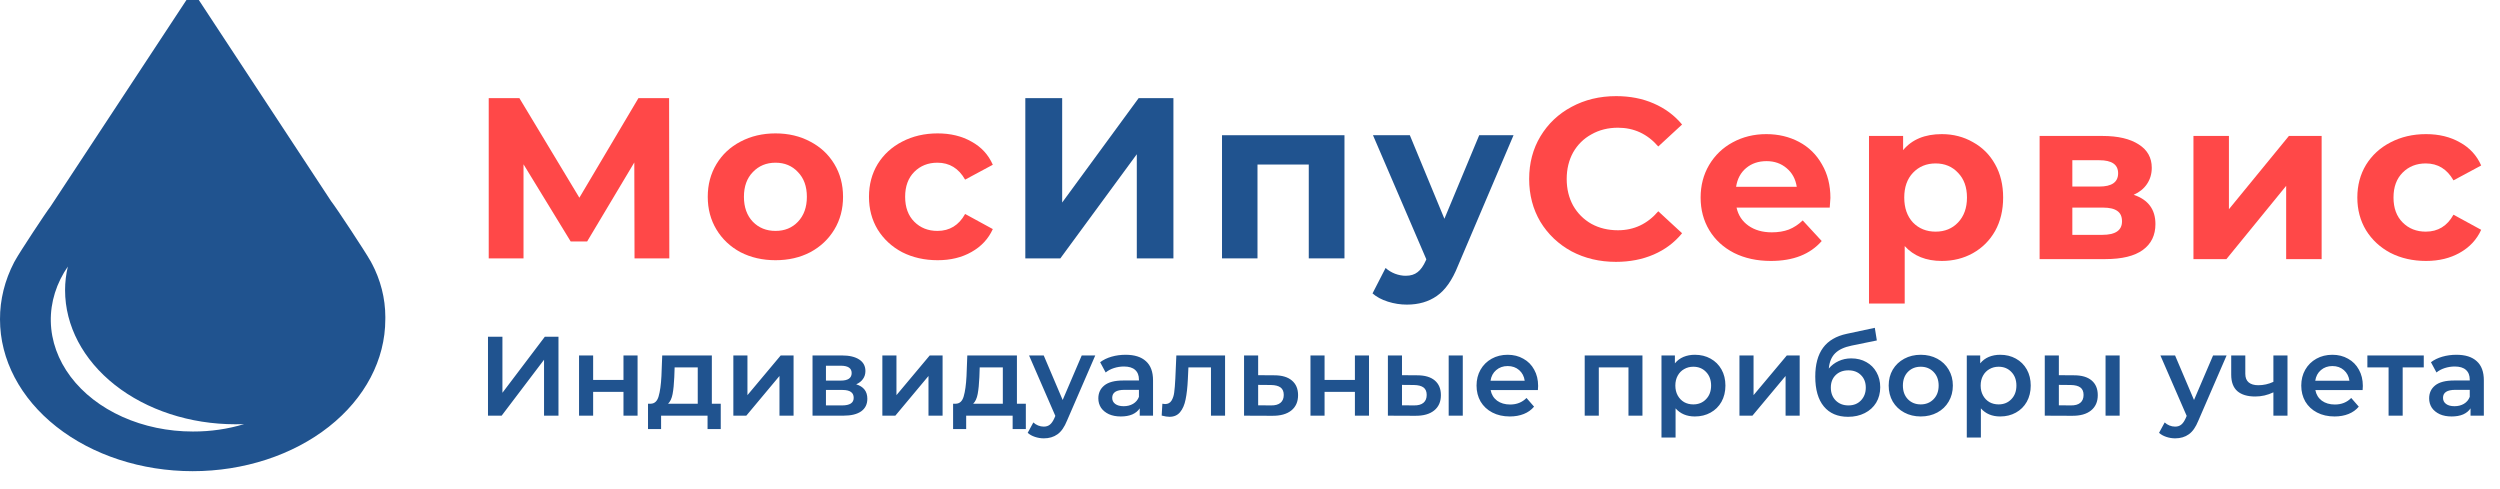
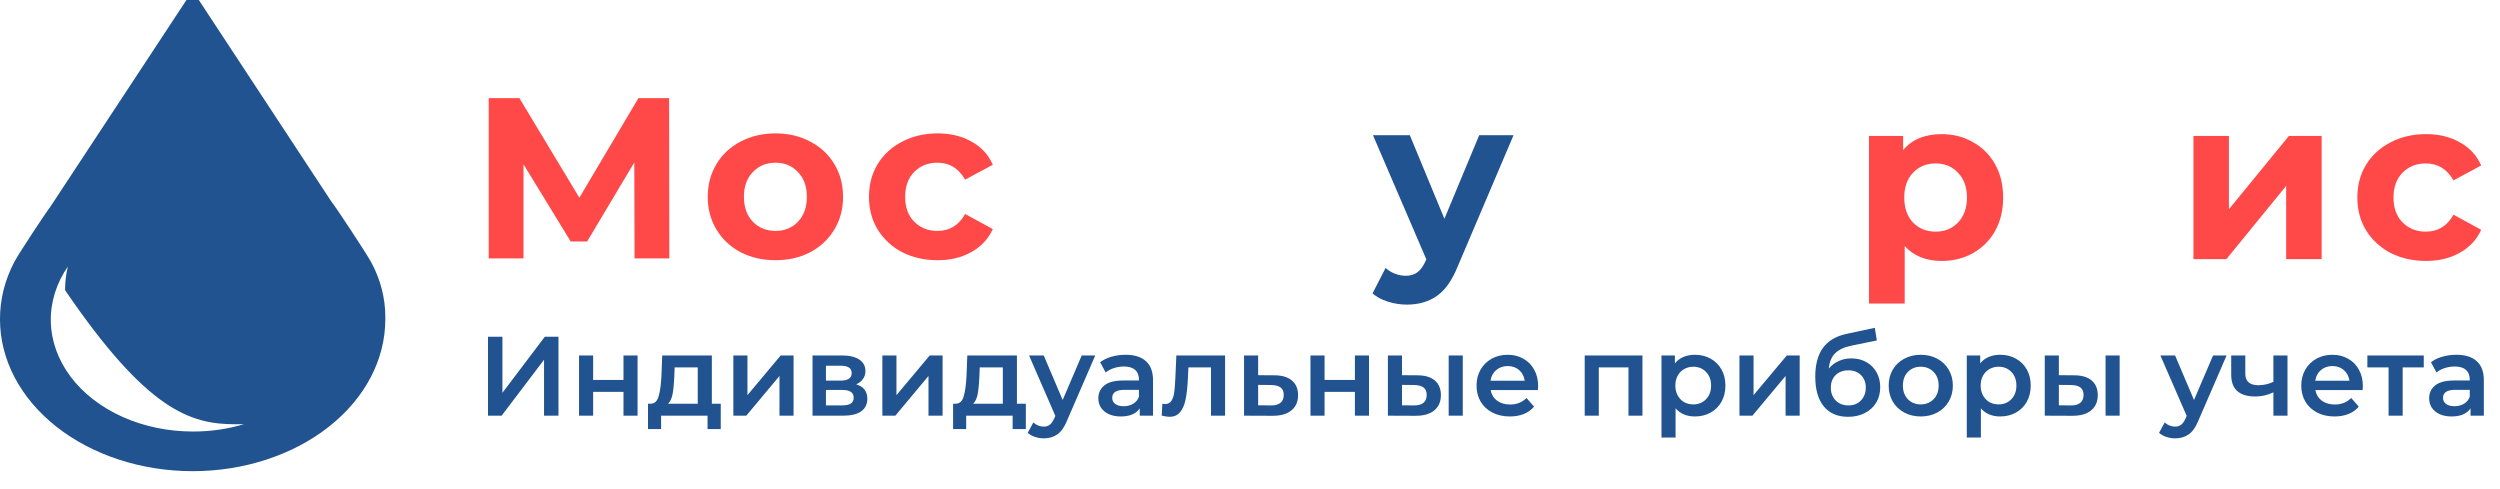
<svg xmlns="http://www.w3.org/2000/svg" width="266" height="52" viewBox="0 0 266 52" fill="none">
  <g clip-path="url(#clip0_402_233)">
-     <path d="M39.599 28.112C39.52 27.937 39.427 27.767 39.318 27.603L39.332 27.626C38.937 26.9 35.763 22.067 35.233 21.409L20.496 -1L5.383 21.959C4.869 22.619 2.052 26.902 1.663 27.626L1.509 27.895C0.504 29.825 -0.009 31.893 0 33.98C0 38.264 2.16 42.373 6.004 45.402C9.848 48.431 15.062 50.133 20.499 50.133C25.935 50.133 31.149 48.431 34.993 45.402C38.838 42.373 40.997 38.264 40.997 33.98V33.967L41 33.752C41 31.717 40.486 29.776 39.554 28.008L39.599 28.108V28.112ZM20.507 45.913C17.885 45.913 15.307 45.375 13.029 44.352C10.751 43.33 8.849 41.857 7.513 40.079C6.176 38.301 5.45 36.279 5.406 34.213C5.362 32.147 6.002 30.107 7.262 28.295L7.221 28.357C7.023 29.187 6.924 30.029 6.924 30.873V30.875C6.927 34.658 8.835 38.285 12.229 40.961C15.624 43.635 20.227 45.139 25.027 45.141C25.333 45.141 25.66 45.141 25.963 45.129C24.235 45.652 22.398 45.918 20.547 45.913H20.485H20.488H20.507Z" fill="#20538F" />
+     <path d="M39.599 28.112C39.52 27.937 39.427 27.767 39.318 27.603L39.332 27.626C38.937 26.9 35.763 22.067 35.233 21.409L20.496 -1L5.383 21.959C4.869 22.619 2.052 26.902 1.663 27.626L1.509 27.895C0.504 29.825 -0.009 31.893 0 33.98C0 38.264 2.16 42.373 6.004 45.402C9.848 48.431 15.062 50.133 20.499 50.133C25.935 50.133 31.149 48.431 34.993 45.402C38.838 42.373 40.997 38.264 40.997 33.98V33.967L41 33.752C41 31.717 40.486 29.776 39.554 28.008L39.599 28.108V28.112ZM20.507 45.913C17.885 45.913 15.307 45.375 13.029 44.352C10.751 43.33 8.849 41.857 7.513 40.079C6.176 38.301 5.45 36.279 5.406 34.213C5.362 32.147 6.002 30.107 7.262 28.295L7.221 28.357C7.023 29.187 6.924 30.029 6.924 30.873V30.875C15.624 43.635 20.227 45.139 25.027 45.141C25.333 45.141 25.66 45.141 25.963 45.129C24.235 45.652 22.398 45.918 20.547 45.913H20.485H20.488H20.507Z" fill="#20538F" />
  </g>
  <path d="M67.514 27.491L67.49 17.286L62.473 25.689H60.719L55.702 17.481V27.491H52V10.443H55.264L61.645 21.037L67.928 10.443H71.192L71.216 27.491H67.514Z" fill="#FF4848" />
  <path d="M82.515 27.686C81.135 27.686 79.892 27.402 78.788 26.834C77.7 26.249 76.848 25.445 76.231 24.422C75.614 23.4 75.305 22.239 75.305 20.94C75.305 19.641 75.614 18.48 76.231 17.457C76.848 16.434 77.7 15.638 78.788 15.07C79.892 14.486 81.135 14.193 82.515 14.193C83.895 14.193 85.129 14.486 86.217 15.07C87.305 15.638 88.157 16.434 88.774 17.457C89.391 18.48 89.7 19.641 89.7 20.94C89.7 22.239 89.391 23.4 88.774 24.422C88.157 25.445 87.305 26.249 86.217 26.834C85.129 27.402 83.895 27.686 82.515 27.686ZM82.515 24.569C83.489 24.569 84.284 24.244 84.901 23.594C85.535 22.929 85.851 22.044 85.851 20.94C85.851 19.836 85.535 18.959 84.901 18.309C84.284 17.644 83.489 17.311 82.515 17.311C81.54 17.311 80.737 17.644 80.103 18.309C79.47 18.959 79.154 19.836 79.154 20.94C79.154 22.044 79.47 22.929 80.103 23.594C80.737 24.244 81.54 24.569 82.515 24.569Z" fill="#FF4848" />
  <path d="M99.766 27.686C98.369 27.686 97.111 27.402 95.99 26.834C94.886 26.249 94.018 25.445 93.384 24.422C92.767 23.4 92.459 22.239 92.459 20.94C92.459 19.641 92.767 18.48 93.384 17.457C94.018 16.434 94.886 15.638 95.99 15.07C97.111 14.486 98.369 14.193 99.766 14.193C101.146 14.193 102.347 14.486 103.37 15.07C104.409 15.638 105.164 16.458 105.635 17.53L102.688 19.113C102.006 17.912 101.024 17.311 99.741 17.311C98.751 17.311 97.931 17.636 97.281 18.285C96.632 18.934 96.307 19.819 96.307 20.94C96.307 22.06 96.632 22.945 97.281 23.594C97.931 24.244 98.751 24.569 99.741 24.569C101.04 24.569 102.022 23.968 102.688 22.766L105.635 24.374C105.164 25.413 104.409 26.225 103.37 26.809C102.347 27.394 101.146 27.686 99.766 27.686Z" fill="#FF4848" />
-   <path d="M109.094 10.443H113.015V21.549L121.15 10.443H124.852V27.491H120.955V16.41L112.82 27.491H109.094V10.443Z" fill="#20538F" />
-   <path d="M143.052 14.388V27.491H139.253V17.506H133.797V27.491H130.022V14.388H143.052Z" fill="#20538F" />
  <path d="M161.04 14.388L155.122 28.295C154.521 29.805 153.774 30.869 152.881 31.486C152.005 32.103 150.941 32.411 149.691 32.411C149.009 32.411 148.335 32.306 147.669 32.095C147.004 31.884 146.46 31.591 146.037 31.218L147.426 28.514C147.718 28.774 148.051 28.977 148.424 29.123C148.814 29.269 149.196 29.342 149.569 29.342C150.089 29.342 150.511 29.212 150.835 28.953C151.16 28.709 151.452 28.295 151.712 27.711L151.761 27.589L146.086 14.388H150.007L153.685 23.278L157.387 14.388H161.04Z" fill="#20538F" />
-   <path d="M171.934 27.862C170.196 27.862 168.621 27.488 167.209 26.741C165.812 25.978 164.708 24.931 163.897 23.599C163.101 22.252 162.703 20.734 162.703 19.045C162.703 17.356 163.101 15.846 163.897 14.515C164.708 13.167 165.812 12.12 167.209 11.373C168.621 10.61 170.205 10.228 171.958 10.228C173.436 10.228 174.767 10.488 175.952 11.008C177.154 11.527 178.161 12.274 178.973 13.248L176.44 15.586C175.287 14.255 173.858 13.589 172.153 13.589C171.098 13.589 170.156 13.825 169.328 14.296C168.5 14.75 167.85 15.392 167.379 16.22C166.925 17.048 166.697 17.989 166.697 19.045C166.697 20.1 166.925 21.042 167.379 21.87C167.85 22.698 168.5 23.348 169.328 23.819C170.156 24.273 171.098 24.5 172.153 24.5C173.858 24.5 175.287 23.827 176.44 22.479L178.973 24.817C178.161 25.808 177.154 26.563 175.952 27.082C174.751 27.602 173.411 27.862 171.934 27.862Z" fill="#FF4848" />
-   <path d="M194.756 21.066C194.756 21.115 194.731 21.456 194.683 22.089H184.77C184.948 22.901 185.371 23.543 186.036 24.013C186.702 24.484 187.53 24.72 188.521 24.72C189.203 24.72 189.803 24.622 190.323 24.427C190.859 24.216 191.354 23.892 191.809 23.453L193.83 25.645C192.596 27.058 190.794 27.764 188.423 27.764C186.946 27.764 185.639 27.48 184.502 26.912C183.365 26.327 182.489 25.523 181.872 24.5C181.255 23.478 180.946 22.317 180.946 21.018C180.946 19.735 181.246 18.582 181.847 17.559C182.464 16.52 183.3 15.716 184.356 15.148C185.427 14.563 186.621 14.271 187.936 14.271C189.219 14.271 190.38 14.547 191.419 15.099C192.458 15.651 193.27 16.447 193.854 17.486C194.455 18.509 194.756 19.703 194.756 21.066ZM187.96 17.145C187.1 17.145 186.377 17.389 185.793 17.876C185.208 18.363 184.851 19.029 184.721 19.873H191.175C191.045 19.045 190.688 18.387 190.104 17.9C189.519 17.397 188.805 17.145 187.96 17.145Z" fill="#FF4848" />
  <path d="M206.606 14.271C207.824 14.271 208.928 14.555 209.919 15.124C210.925 15.676 211.713 16.463 212.281 17.486C212.85 18.493 213.134 19.67 213.134 21.018C213.134 22.365 212.85 23.551 212.281 24.574C211.713 25.58 210.925 26.368 209.919 26.936C208.928 27.488 207.824 27.764 206.606 27.764C204.934 27.764 203.619 27.236 202.661 26.181V32.294H198.861V14.466H202.49V15.976C203.432 14.84 204.804 14.271 206.606 14.271ZM205.949 24.647C206.923 24.647 207.719 24.322 208.336 23.672C208.969 23.007 209.286 22.122 209.286 21.018C209.286 19.914 208.969 19.037 208.336 18.387C207.719 17.722 206.923 17.389 205.949 17.389C204.975 17.389 204.171 17.722 203.538 18.387C202.921 19.037 202.612 19.914 202.612 21.018C202.612 22.122 202.921 23.007 203.538 23.672C204.171 24.322 204.975 24.647 205.949 24.647Z" fill="#FF4848" />
-   <path d="M227.024 20.726C228.567 21.245 229.338 22.284 229.338 23.843C229.338 25.028 228.892 25.946 227.999 26.595C227.106 27.245 225.774 27.569 224.004 27.569H217.014V14.466H223.712C225.352 14.466 226.635 14.767 227.56 15.367C228.486 15.952 228.948 16.78 228.948 17.852C228.948 18.501 228.778 19.077 228.437 19.581C228.112 20.068 227.641 20.449 227.024 20.726ZM220.497 19.849H223.371C224.703 19.849 225.368 19.378 225.368 18.436C225.368 17.511 224.703 17.048 223.371 17.048H220.497V19.849ZM223.688 24.988C225.084 24.988 225.782 24.509 225.782 23.551C225.782 23.047 225.62 22.682 225.295 22.455C224.97 22.211 224.459 22.089 223.761 22.089H220.497V24.988H223.688Z" fill="#FF4848" />
  <path d="M233.383 14.466H237.158V22.26L243.539 14.466H247.022V27.569H243.247V19.776L236.89 27.569H233.383V14.466Z" fill="#FF4848" />
  <path d="M258.127 27.764C256.731 27.764 255.472 27.48 254.352 26.912C253.248 26.327 252.379 25.523 251.746 24.5C251.129 23.478 250.82 22.317 250.82 21.018C250.82 19.719 251.129 18.558 251.746 17.535C252.379 16.512 253.248 15.716 254.352 15.148C255.472 14.563 256.731 14.271 258.127 14.271C259.507 14.271 260.709 14.563 261.732 15.148C262.771 15.716 263.526 16.536 263.997 17.608L261.05 19.191C260.368 17.989 259.385 17.389 258.103 17.389C257.112 17.389 256.292 17.713 255.643 18.363C254.993 19.012 254.669 19.897 254.669 21.018C254.669 22.138 254.993 23.023 255.643 23.672C256.292 24.322 257.112 24.647 258.103 24.647C259.402 24.647 260.384 24.046 261.05 22.844L263.997 24.452C263.526 25.491 262.771 26.303 261.732 26.887C260.709 27.472 259.507 27.764 258.127 27.764Z" fill="#FF4848" />
  <path d="M51.922 35.828H53.458V41.792L57.97 35.828H59.422V44.228H57.886V38.276L53.374 44.228H51.922V35.828ZM61.61 37.82H63.11V40.424H66.338V37.82H67.838V44.228H66.338V41.696H63.11V44.228H61.61V37.82ZM76.688 42.956V45.656H75.284V44.228H70.34V45.656H68.948V42.956H69.248C69.656 42.94 69.932 42.68 70.076 42.176C70.228 41.664 70.328 40.944 70.376 40.016L70.46 37.82H75.74V42.956H76.688ZM71.744 40.124C71.712 40.86 71.652 41.46 71.564 41.924C71.476 42.388 71.316 42.732 71.084 42.956H74.24V39.092H71.78L71.744 40.124ZM78.028 37.82H79.528V42.044L83.067 37.82H84.436V44.228H82.936V40.004L79.407 44.228H78.028V37.82ZM91.097 40.892C91.889 41.132 92.285 41.644 92.285 42.428C92.285 43.004 92.069 43.448 91.637 43.76C91.205 44.072 90.565 44.228 89.717 44.228H86.453V37.82H89.585C90.369 37.82 90.981 37.964 91.421 38.252C91.861 38.54 92.081 38.948 92.081 39.476C92.081 39.804 91.993 40.088 91.817 40.328C91.649 40.568 91.409 40.756 91.097 40.892ZM87.881 40.496H89.453C90.229 40.496 90.617 40.228 90.617 39.692C90.617 39.172 90.229 38.912 89.453 38.912H87.881V40.496ZM89.597 43.136C90.421 43.136 90.833 42.868 90.833 42.332C90.833 42.052 90.737 41.844 90.545 41.708C90.353 41.564 90.053 41.492 89.645 41.492H87.881V43.136H89.597ZM93.883 37.82H95.383V42.044L98.923 37.82H100.291V44.228H98.791V40.004L95.263 44.228H93.883V37.82ZM109.149 42.956V45.656H107.745V44.228H102.801V45.656H101.409V42.956H101.709C102.117 42.94 102.393 42.68 102.537 42.176C102.689 41.664 102.789 40.944 102.837 40.016L102.921 37.82H108.201V42.956H109.149ZM104.205 40.124C104.173 40.86 104.113 41.46 104.025 41.924C103.937 42.388 103.777 42.732 103.545 42.956H106.701V39.092H104.241L104.205 40.124ZM116.536 37.82L113.536 44.744C113.256 45.44 112.916 45.928 112.516 46.208C112.116 46.496 111.632 46.64 111.064 46.64C110.744 46.64 110.428 46.588 110.116 46.484C109.804 46.38 109.548 46.236 109.348 46.052L109.948 44.948C110.092 45.084 110.26 45.192 110.452 45.272C110.652 45.352 110.852 45.392 111.052 45.392C111.316 45.392 111.532 45.324 111.7 45.188C111.876 45.052 112.036 44.824 112.18 44.504L112.288 44.252L109.492 37.82H111.052L113.068 42.56L115.096 37.82H116.536ZM119.767 37.748C120.711 37.748 121.431 37.976 121.927 38.432C122.431 38.88 122.683 39.56 122.683 40.472V44.228H121.267V43.448C121.083 43.728 120.819 43.944 120.475 44.096C120.139 44.24 119.731 44.312 119.251 44.312C118.771 44.312 118.351 44.232 117.991 44.072C117.631 43.904 117.351 43.676 117.151 43.388C116.959 43.092 116.863 42.76 116.863 42.392C116.863 41.816 117.075 41.356 117.499 41.012C117.931 40.66 118.607 40.484 119.527 40.484H121.183V40.388C121.183 39.94 121.047 39.596 120.775 39.356C120.511 39.116 120.115 38.996 119.587 38.996C119.227 38.996 118.871 39.052 118.519 39.164C118.175 39.276 117.883 39.432 117.643 39.632L117.055 38.54C117.391 38.284 117.795 38.088 118.267 37.952C118.739 37.816 119.239 37.748 119.767 37.748ZM119.563 43.22C119.939 43.22 120.271 43.136 120.559 42.968C120.855 42.792 121.063 42.544 121.183 42.224V41.48H119.635C118.771 41.48 118.339 41.764 118.339 42.332C118.339 42.604 118.447 42.82 118.663 42.98C118.879 43.14 119.179 43.22 119.563 43.22ZM130.347 37.82V44.228H128.847V39.092H126.447L126.387 40.364C126.347 41.212 126.267 41.924 126.147 42.5C126.035 43.068 125.839 43.52 125.559 43.856C125.287 44.184 124.911 44.348 124.431 44.348C124.207 44.348 123.931 44.304 123.603 44.216L123.675 42.956C123.787 42.98 123.883 42.992 123.963 42.992C124.267 42.992 124.495 42.872 124.647 42.632C124.799 42.384 124.895 42.092 124.935 41.756C124.983 41.412 125.023 40.924 125.055 40.292L125.163 37.82H130.347ZM135.583 39.932C136.399 39.932 137.023 40.116 137.455 40.484C137.895 40.852 138.115 41.372 138.115 42.044C138.115 42.748 137.875 43.292 137.395 43.676C136.915 44.06 136.239 44.248 135.367 44.24L132.367 44.228V37.82H133.867V39.92L135.583 39.932ZM135.235 43.136C135.675 43.144 136.011 43.052 136.243 42.86C136.475 42.668 136.591 42.388 136.591 42.02C136.591 41.66 136.479 41.396 136.255 41.228C136.031 41.06 135.691 40.972 135.235 40.964L133.867 40.952V43.124L135.235 43.136ZM139.434 37.82H140.934V40.424H144.162V37.82H145.662V44.228H144.162V41.696H140.934V44.228H139.434V37.82ZM150.792 39.932C151.608 39.932 152.232 40.116 152.664 40.484C153.096 40.852 153.312 41.372 153.312 42.044C153.312 42.748 153.072 43.292 152.592 43.676C152.12 44.06 151.448 44.248 150.576 44.24L147.672 44.228V37.82H149.172V39.92L150.792 39.932ZM154.14 37.82H155.64V44.228H154.14V37.82ZM150.444 43.136C150.884 43.144 151.22 43.052 151.452 42.86C151.684 42.668 151.8 42.388 151.8 42.02C151.8 41.66 151.688 41.396 151.464 41.228C151.24 41.06 150.9 40.972 150.444 40.964L149.172 40.952V43.124L150.444 43.136ZM163.656 41.06C163.656 41.164 163.648 41.312 163.632 41.504H158.604C158.692 41.976 158.92 42.352 159.288 42.632C159.664 42.904 160.128 43.04 160.68 43.04C161.384 43.04 161.964 42.808 162.42 42.344L163.224 43.268C162.936 43.612 162.572 43.872 162.132 44.048C161.692 44.224 161.196 44.312 160.644 44.312C159.94 44.312 159.32 44.172 158.784 43.892C158.248 43.612 157.832 43.224 157.536 42.728C157.248 42.224 157.104 41.656 157.104 41.024C157.104 40.4 157.244 39.84 157.524 39.344C157.812 38.84 158.208 38.448 158.712 38.168C159.216 37.888 159.784 37.748 160.416 37.748C161.04 37.748 161.596 37.888 162.084 38.168C162.58 38.44 162.964 38.828 163.236 39.332C163.516 39.828 163.656 40.404 163.656 41.06ZM160.416 38.948C159.936 38.948 159.528 39.092 159.192 39.38C158.864 39.66 158.664 40.036 158.592 40.508H162.228C162.164 40.044 161.968 39.668 161.64 39.38C161.312 39.092 160.904 38.948 160.416 38.948ZM174.757 37.82V44.228H173.269V39.092H170.113V44.228H168.613V37.82H174.757ZM180.333 37.748C180.957 37.748 181.513 37.884 182.001 38.156C182.497 38.428 182.885 38.812 183.165 39.308C183.445 39.804 183.585 40.376 183.585 41.024C183.585 41.672 183.445 42.248 183.165 42.752C182.885 43.248 182.497 43.632 182.001 43.904C181.513 44.176 180.957 44.312 180.333 44.312C179.469 44.312 178.785 44.024 178.281 43.448V46.556H176.781V37.82H178.209V38.66C178.457 38.356 178.761 38.128 179.121 37.976C179.489 37.824 179.893 37.748 180.333 37.748ZM180.165 43.028C180.717 43.028 181.169 42.844 181.521 42.476C181.881 42.108 182.061 41.624 182.061 41.024C182.061 40.424 181.881 39.94 181.521 39.572C181.169 39.204 180.717 39.02 180.165 39.02C179.805 39.02 179.481 39.104 179.193 39.272C178.905 39.432 178.677 39.664 178.509 39.968C178.341 40.272 178.257 40.624 178.257 41.024C178.257 41.424 178.341 41.776 178.509 42.08C178.677 42.384 178.905 42.62 179.193 42.788C179.481 42.948 179.805 43.028 180.165 43.028ZM185.078 37.82H186.578V42.044L190.118 37.82H191.486V44.228H189.986V40.004L186.458 44.228H185.078V37.82ZM196.972 38.132C197.58 38.132 198.116 38.264 198.58 38.528C199.044 38.784 199.404 39.144 199.66 39.608C199.924 40.072 200.056 40.604 200.056 41.204C200.056 41.82 199.912 42.368 199.624 42.848C199.336 43.32 198.932 43.688 198.412 43.952C197.892 44.216 197.3 44.348 196.636 44.348C195.524 44.348 194.664 43.98 194.056 43.244C193.448 42.508 193.144 41.448 193.144 40.064C193.144 38.776 193.42 37.756 193.972 37.004C194.524 36.252 195.368 35.756 196.504 35.516L199.48 34.88L199.696 36.224L196.996 36.776C196.22 36.936 195.64 37.208 195.256 37.592C194.872 37.976 194.648 38.516 194.584 39.212C194.872 38.868 195.22 38.604 195.628 38.42C196.036 38.228 196.484 38.132 196.972 38.132ZM196.672 43.136C197.224 43.136 197.668 42.96 198.004 42.608C198.348 42.248 198.52 41.792 198.52 41.24C198.52 40.688 198.348 40.244 198.004 39.908C197.668 39.572 197.224 39.404 196.672 39.404C196.112 39.404 195.66 39.572 195.316 39.908C194.972 40.244 194.8 40.688 194.8 41.24C194.8 41.8 194.972 42.256 195.316 42.608C195.668 42.96 196.12 43.136 196.672 43.136ZM204.364 44.312C203.716 44.312 203.132 44.172 202.612 43.892C202.092 43.612 201.684 43.224 201.388 42.728C201.1 42.224 200.956 41.656 200.956 41.024C200.956 40.392 201.1 39.828 201.388 39.332C201.684 38.836 202.092 38.448 202.612 38.168C203.132 37.888 203.716 37.748 204.364 37.748C205.02 37.748 205.608 37.888 206.128 38.168C206.648 38.448 207.052 38.836 207.34 39.332C207.636 39.828 207.784 40.392 207.784 41.024C207.784 41.656 207.636 42.224 207.34 42.728C207.052 43.224 206.648 43.612 206.128 43.892C205.608 44.172 205.02 44.312 204.364 44.312ZM204.364 43.028C204.916 43.028 205.372 42.844 205.732 42.476C206.092 42.108 206.272 41.624 206.272 41.024C206.272 40.424 206.092 39.94 205.732 39.572C205.372 39.204 204.916 39.02 204.364 39.02C203.812 39.02 203.356 39.204 202.996 39.572C202.644 39.94 202.468 40.424 202.468 41.024C202.468 41.624 202.644 42.108 202.996 42.476C203.356 42.844 203.812 43.028 204.364 43.028ZM212.818 37.748C213.442 37.748 213.998 37.884 214.486 38.156C214.982 38.428 215.37 38.812 215.65 39.308C215.93 39.804 216.07 40.376 216.07 41.024C216.07 41.672 215.93 42.248 215.65 42.752C215.37 43.248 214.982 43.632 214.486 43.904C213.998 44.176 213.442 44.312 212.818 44.312C211.954 44.312 211.27 44.024 210.766 43.448V46.556H209.266V37.82H210.694V38.66C210.942 38.356 211.246 38.128 211.606 37.976C211.974 37.824 212.378 37.748 212.818 37.748ZM212.65 43.028C213.202 43.028 213.654 42.844 214.006 42.476C214.366 42.108 214.546 41.624 214.546 41.024C214.546 40.424 214.366 39.94 214.006 39.572C213.654 39.204 213.202 39.02 212.65 39.02C212.29 39.02 211.966 39.104 211.678 39.272C211.39 39.432 211.162 39.664 210.994 39.968C210.826 40.272 210.742 40.624 210.742 41.024C210.742 41.424 210.826 41.776 210.994 42.08C211.162 42.384 211.39 42.62 211.678 42.788C211.966 42.948 212.29 43.028 212.65 43.028ZM220.683 39.932C221.499 39.932 222.123 40.116 222.555 40.484C222.987 40.852 223.203 41.372 223.203 42.044C223.203 42.748 222.963 43.292 222.483 43.676C222.011 44.06 221.339 44.248 220.467 44.24L217.563 44.228V37.82H219.063V39.92L220.683 39.932ZM224.031 37.82H225.531V44.228H224.031V37.82ZM220.335 43.136C220.775 43.144 221.111 43.052 221.343 42.86C221.575 42.668 221.691 42.388 221.691 42.02C221.691 41.66 221.579 41.396 221.355 41.228C221.131 41.06 220.791 40.972 220.335 40.964L219.063 40.952V43.124L220.335 43.136ZM236.911 37.82L233.911 44.744C233.631 45.44 233.291 45.928 232.891 46.208C232.491 46.496 232.007 46.64 231.439 46.64C231.119 46.64 230.803 46.588 230.491 46.484C230.179 46.38 229.923 46.236 229.723 46.052L230.323 44.948C230.467 45.084 230.635 45.192 230.827 45.272C231.027 45.352 231.227 45.392 231.427 45.392C231.691 45.392 231.907 45.324 232.075 45.188C232.251 45.052 232.411 44.824 232.555 44.504L232.663 44.252L229.867 37.82H231.427L233.443 42.56L235.471 37.82H236.911ZM243.389 37.82V44.228H241.889V41.744C241.273 42.04 240.629 42.188 239.957 42.188C239.133 42.188 238.501 42 238.061 41.624C237.621 41.24 237.401 40.656 237.401 39.872V37.82H238.901V39.776C238.901 40.184 239.021 40.488 239.261 40.688C239.501 40.888 239.841 40.988 240.281 40.988C240.841 40.988 241.377 40.868 241.889 40.628V37.82H243.389ZM251.406 41.06C251.406 41.164 251.398 41.312 251.382 41.504H246.354C246.442 41.976 246.67 42.352 247.038 42.632C247.414 42.904 247.878 43.04 248.43 43.04C249.134 43.04 249.714 42.808 250.17 42.344L250.974 43.268C250.686 43.612 250.322 43.872 249.882 44.048C249.442 44.224 248.946 44.312 248.394 44.312C247.69 44.312 247.07 44.172 246.534 43.892C245.998 43.612 245.582 43.224 245.286 42.728C244.998 42.224 244.854 41.656 244.854 41.024C244.854 40.4 244.994 39.84 245.274 39.344C245.562 38.84 245.958 38.448 246.462 38.168C246.966 37.888 247.534 37.748 248.166 37.748C248.79 37.748 249.346 37.888 249.834 38.168C250.33 38.44 250.714 38.828 250.986 39.332C251.266 39.828 251.406 40.404 251.406 41.06ZM248.166 38.948C247.686 38.948 247.278 39.092 246.942 39.38C246.614 39.66 246.414 40.036 246.342 40.508H249.978C249.914 40.044 249.718 39.668 249.39 39.38C249.062 39.092 248.654 38.948 248.166 38.948ZM257.889 39.092H255.645V44.228H254.145V39.092H251.889V37.82H257.889V39.092ZM261.365 37.748C262.309 37.748 263.029 37.976 263.525 38.432C264.029 38.88 264.281 39.56 264.281 40.472V44.228H262.865V43.448C262.681 43.728 262.417 43.944 262.073 44.096C261.737 44.24 261.329 44.312 260.849 44.312C260.369 44.312 259.949 44.232 259.589 44.072C259.229 43.904 258.949 43.676 258.749 43.388C258.557 43.092 258.461 42.76 258.461 42.392C258.461 41.816 258.673 41.356 259.097 41.012C259.529 40.66 260.205 40.484 261.125 40.484H262.781V40.388C262.781 39.94 262.645 39.596 262.373 39.356C262.109 39.116 261.713 38.996 261.185 38.996C260.825 38.996 260.469 39.052 260.117 39.164C259.773 39.276 259.481 39.432 259.241 39.632L258.653 38.54C258.989 38.284 259.393 38.088 259.865 37.952C260.337 37.816 260.837 37.748 261.365 37.748ZM261.161 43.22C261.537 43.22 261.869 43.136 262.157 42.968C262.453 42.792 262.661 42.544 262.781 42.224V41.48H261.233C260.369 41.48 259.937 41.764 259.937 42.332C259.937 42.604 260.045 42.82 260.261 42.98C260.477 43.14 260.777 43.22 261.161 43.22Z" fill="#20538F" />
  <defs>
    <clipPath id="clip0_402_233">
      <rect width="41" height="52" fill="white" />
    </clipPath>
  </defs>
</svg>